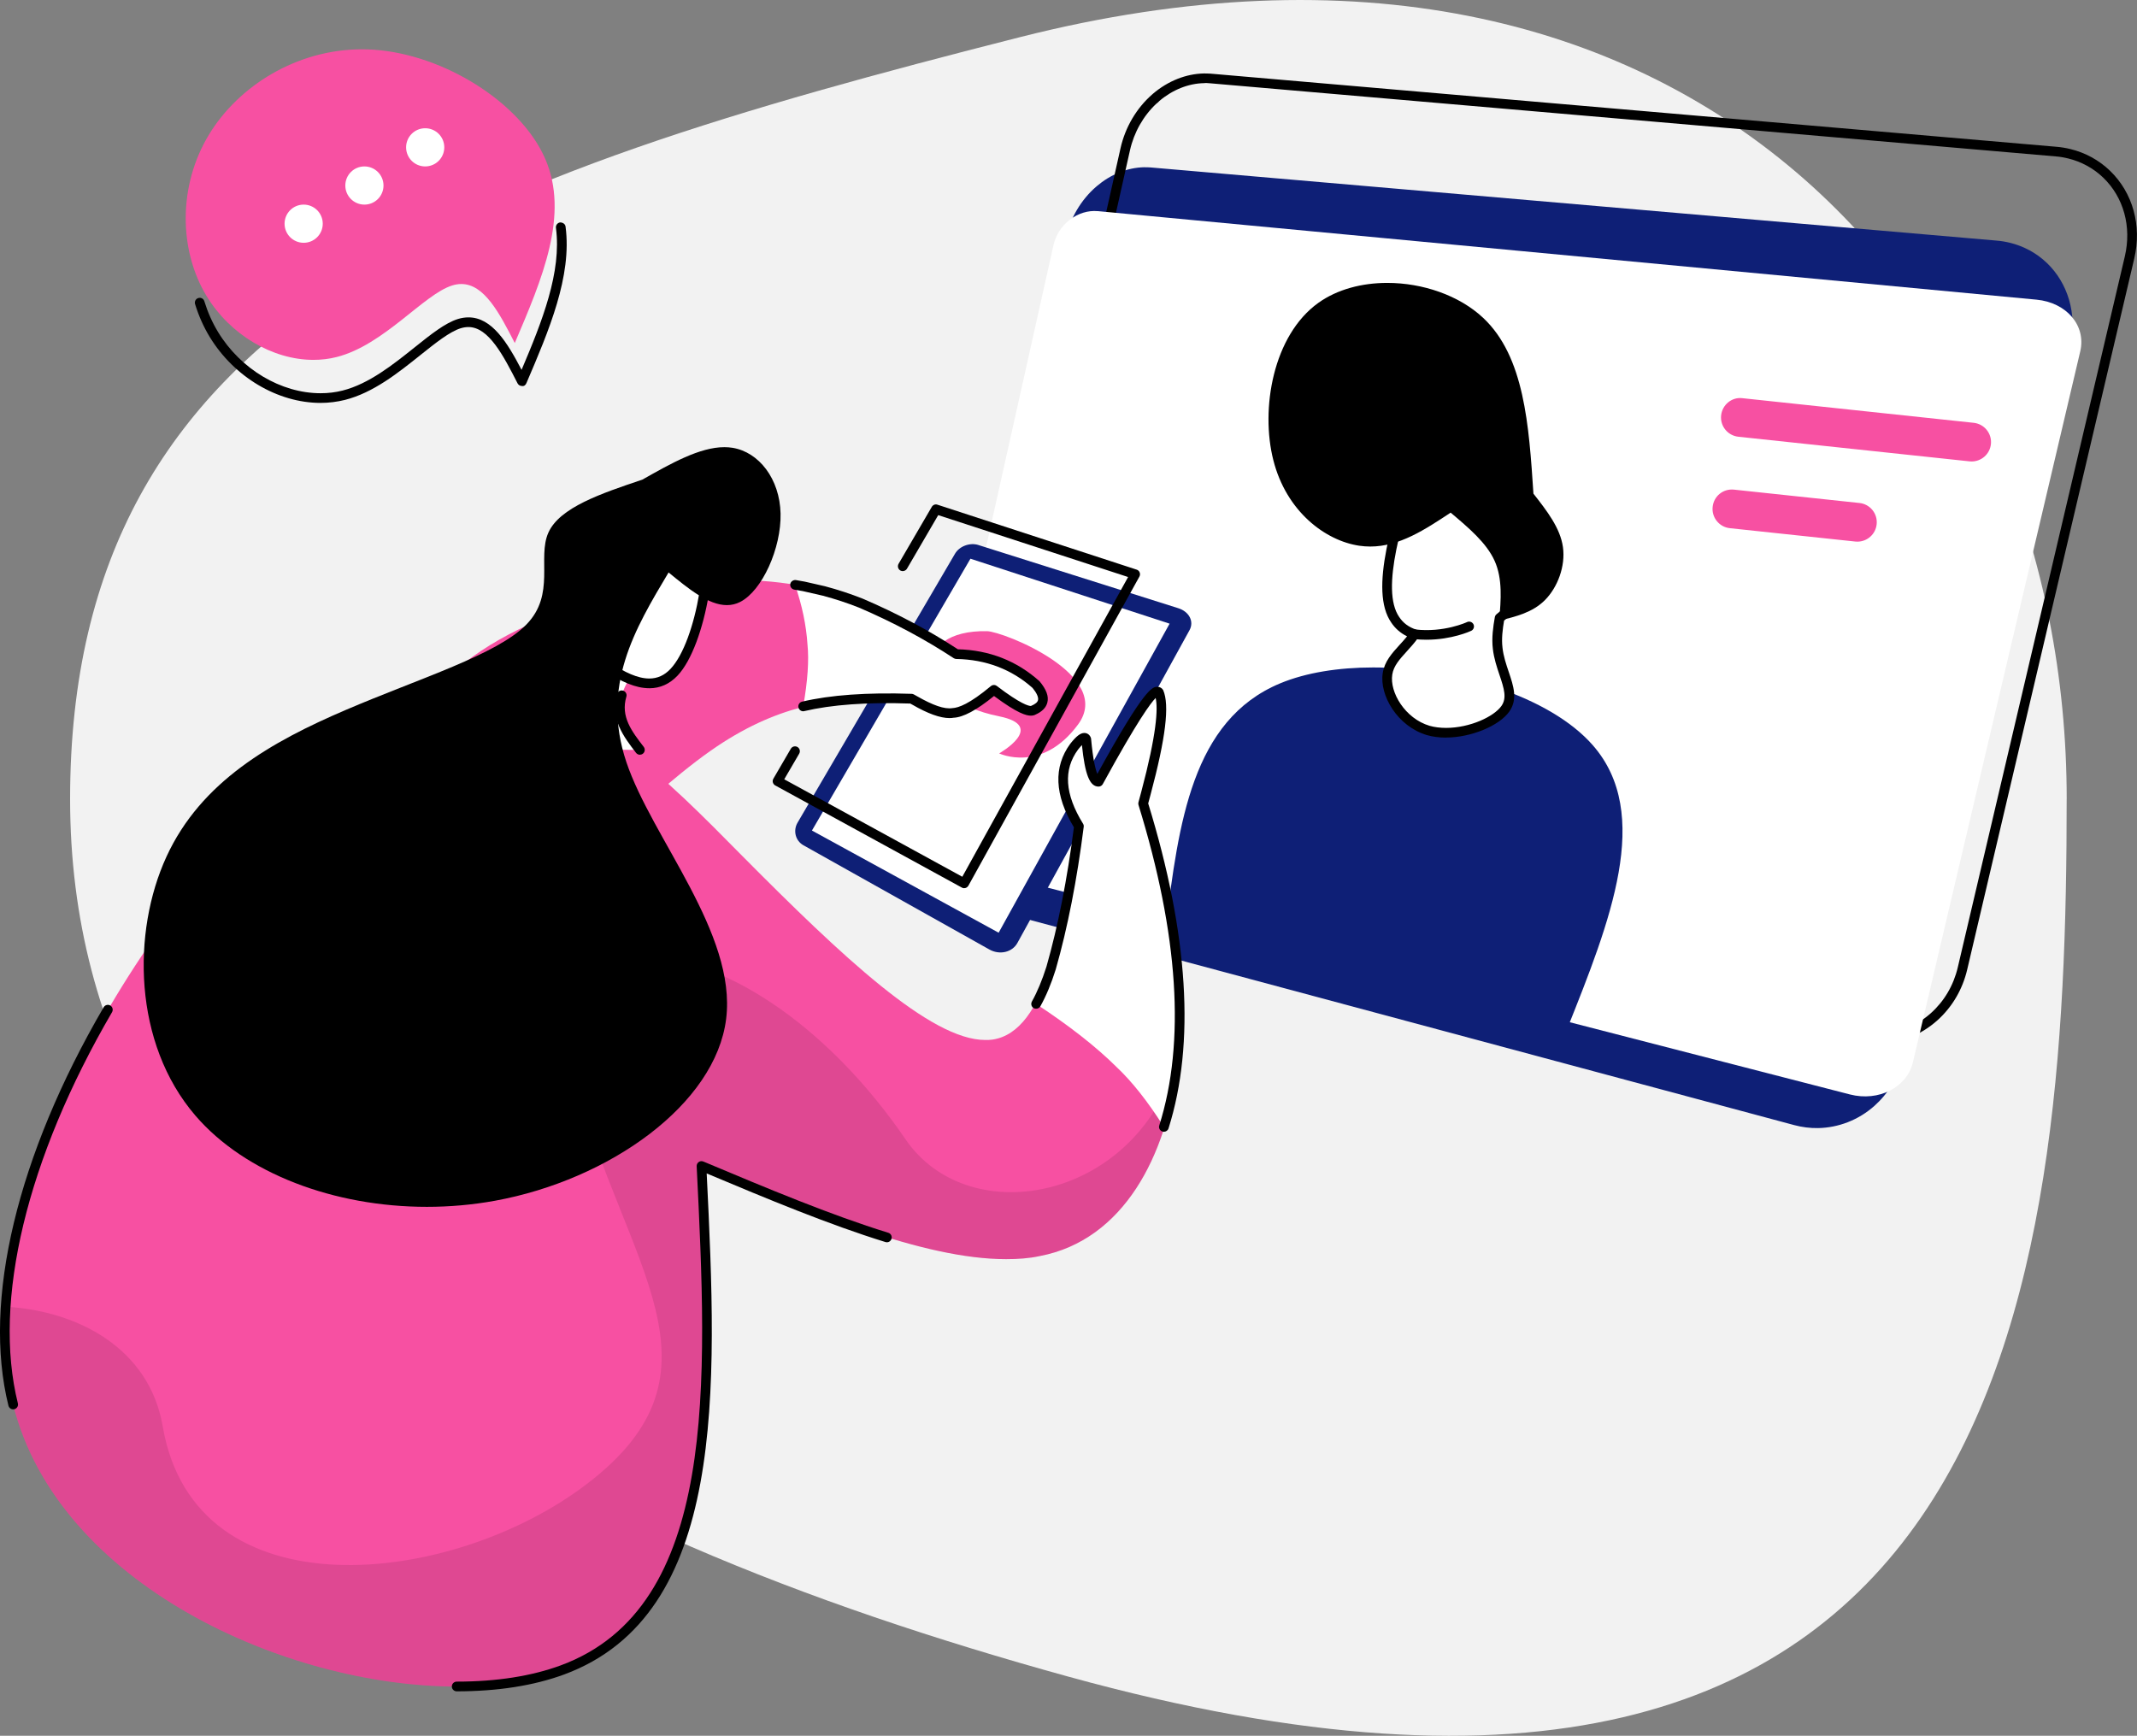
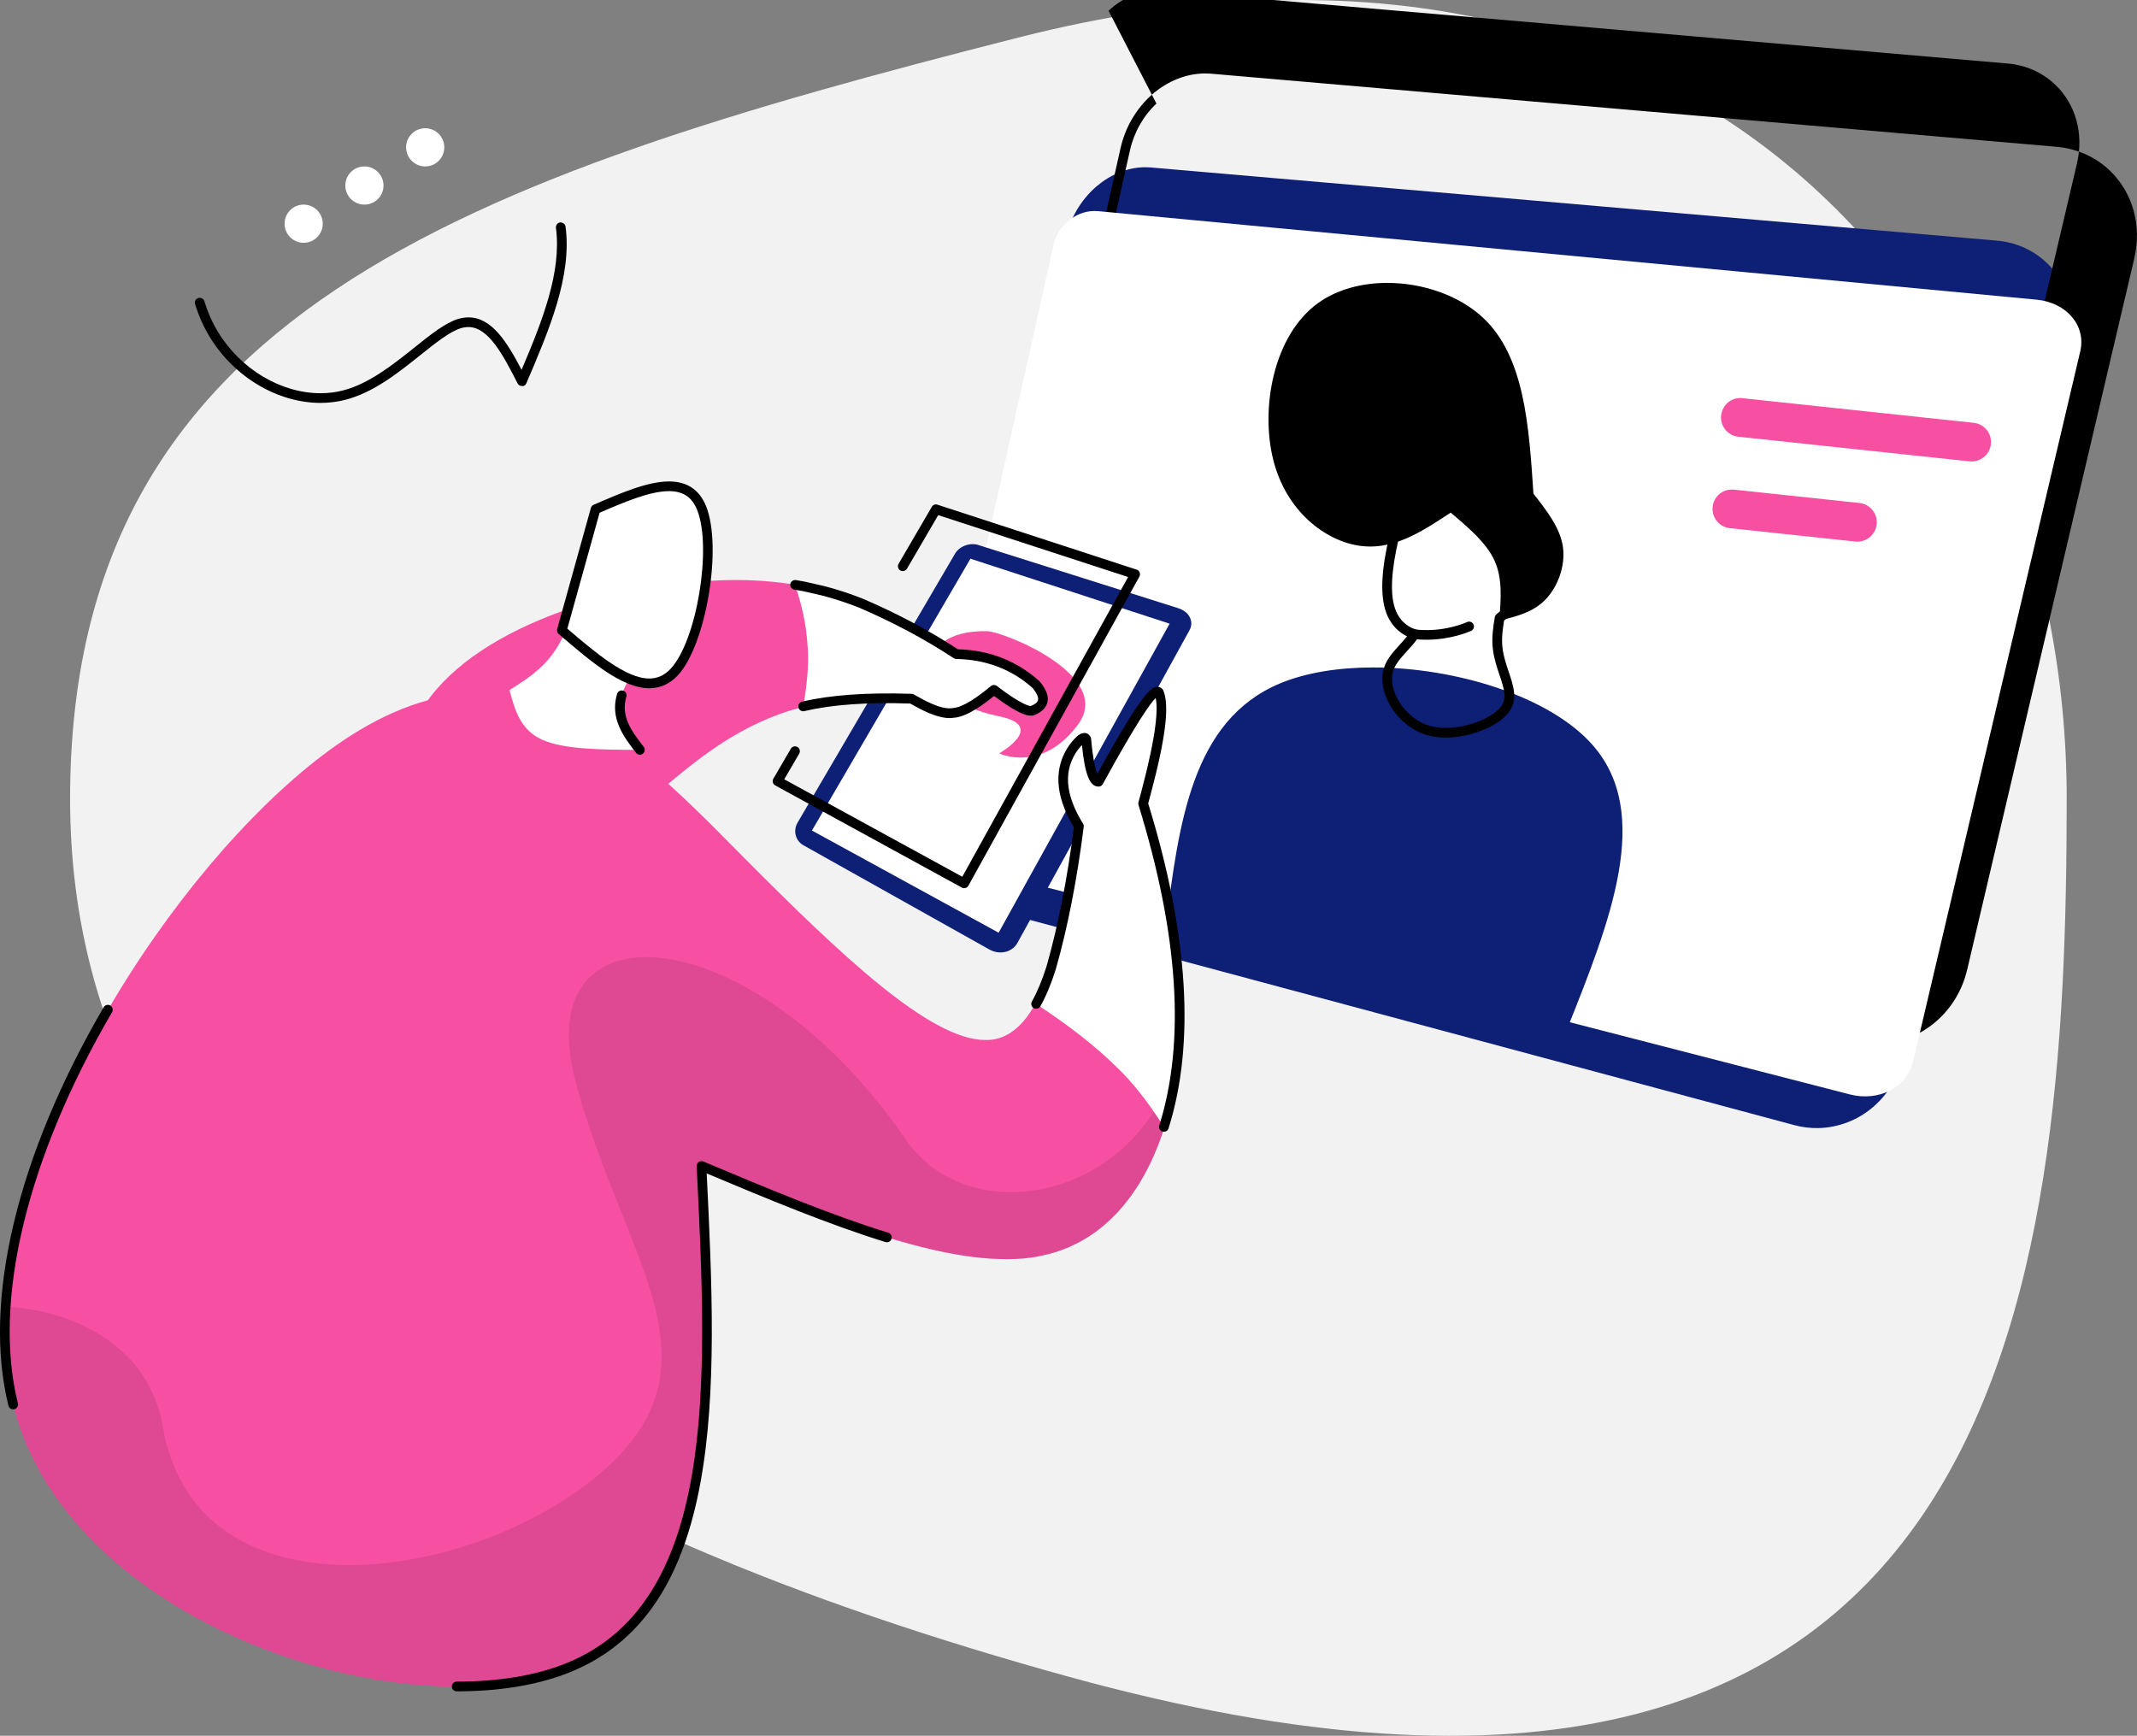
<svg xmlns="http://www.w3.org/2000/svg" id="Laag_2" data-name="Laag 2" viewBox="0 0 633.52 514.61">
  <rect x="0" y="0" width="633.52" height="514.61" fill="#808080" stroke="none" />
  <defs>
    <style>      .cls-1 {        fill: #0e1f76;      }      .cls-1, .cls-2, .cls-3, .cls-4, .cls-5, .cls-6 {        stroke-width: 0px;      }      .cls-3 {        fill: #f750a2;      }      .cls-4 {        fill: #fff;      }      .cls-5 {        opacity: .1;      }      .cls-6 {        fill: #f2f2f2;      }    </style>
  </defs>
  <g id="Laag_1-2" data-name="Laag 1">
    <g id="Talk_Online" data-name="Talk Online">
      <path class="cls-6" d="M612.67,236.89c0,143.69-16.35,337.31-295.95,260.18C160.78,454.04,20.78,380.58,20.78,236.89S137.21,52.94,302.31,11.03c199.95-50.76,310.37,82.17,310.37,225.86Z" />
      <g>
        <path class="cls-1" d="M339.28,49.58h0c-5.2.09-10.16,2.22-14.16,5.63l-.65.63.45-.44h-.02c-4.38,3.82-7.61,9.2-8.96,15.22l-38,169.6c-1.37,6.12-.69,12.59,2.03,18.04,2.74,5.49,7.41,9.65,13.19,11.2h0s238.75,64.1,238.75,64.1h0c2.35.63,4.73.92,7.08.88,5.97-.11,11.94-2.34,16.74-6.63,3.94-3.52,7.04-8.42,8.43-14.31h0c4.29-18.26,10.34-44.02,10.34-44.02,14.51-61.79,39.17-166.76,39.17-166.76h0c2.3-9.81-.82-18.95-6.82-24.72h0c-3.12-3-6.93-5.04-11.06-6.04h0c-1.26-.31-2.56-.52-3.87-.63h0s-137.85-11.92-137.85-11.92l-112.75-9.75c-.08,0-.16-.01-.24-.02h-.02c-.59-.04-1.19-.06-1.77-.05h0s0,0,0,0Z" />
-         <path class="cls-2" d="M556.27,309.52c-2.39,0-4.77-.32-7.09-.93l-238.76-64.1c-5.98-1.61-11.12-5.95-14.11-11.94-2.84-5.71-3.61-12.46-2.14-18.99l38.01-169.61c1.4-6.23,4.74-11.9,9.41-15.97.04-.03.08-.07.12-.1l.07-.07c4.48-3.82,9.83-5.93,15.12-6.03h0c.63.02,1.28,0,1.9.05.03,0,.33.02.36.03l250.52,21.66c1.35.11,2.73.34,4.09.67,4.43,1.08,8.48,3.29,11.71,6.4,6.82,6.56,9.52,16.3,7.22,26.08l-49.52,210.79c-1.39,5.9-4.45,11.11-8.86,15.06-4.92,4.4-11.19,6.89-17.67,7.01h-.39ZM342.83,30.71c-3.88,3.63-6.65,8.51-7.85,13.86l-38.01,169.61c-1.32,5.88-.64,11.96,1.91,17.08,2.62,5.25,7.09,9.05,12.28,10.45l238.75,64.1c2.18.58,4.47.87,6.69.82,5.79-.1,11.41-2.33,15.81-6.26,3.97-3.56,6.73-8.26,7.98-13.58l49.52-210.78c2.06-8.79-.34-17.52-6.42-23.36-2.87-2.76-6.46-4.72-10.4-5.68-1.22-.3-2.45-.51-3.65-.6l-250.61-21.67c-.79-.07-1.36-.12-1.88-.05h0c-4.63.08-9.34,1.96-13.25,5.28l-.06.07s-.05.07-.09.09l-.46.43c-.08.08-.17.14-.26.2ZM356.93,23.21h.04-.04Z" />
+         <path class="cls-2" d="M556.27,309.52c-2.39,0-4.77-.32-7.09-.93l-238.76-64.1c-5.98-1.61-11.12-5.95-14.11-11.94-2.84-5.71-3.61-12.46-2.14-18.99l38.01-169.61c1.4-6.23,4.74-11.9,9.41-15.97.04-.03.08-.07.12-.1l.07-.07c4.48-3.82,9.83-5.93,15.12-6.03h0c.63.02,1.28,0,1.9.05.03,0,.33.02.36.03l250.52,21.66c1.35.11,2.73.34,4.09.67,4.43,1.08,8.48,3.29,11.71,6.4,6.82,6.56,9.52,16.3,7.22,26.08l-49.52,210.79c-1.39,5.9-4.45,11.11-8.86,15.06-4.92,4.4-11.19,6.89-17.67,7.01h-.39ZM342.83,30.71c-3.88,3.63-6.65,8.51-7.85,13.86l-38.01,169.61l238.75,64.1c2.18.58,4.47.87,6.69.82,5.79-.1,11.41-2.33,15.81-6.26,3.97-3.56,6.73-8.26,7.98-13.58l49.52-210.78c2.06-8.79-.34-17.52-6.42-23.36-2.87-2.76-6.46-4.72-10.4-5.68-1.22-.3-2.45-.51-3.65-.6l-250.61-21.67c-.79-.07-1.36-.12-1.88-.05h0c-4.63.08-9.34,1.96-13.25,5.28l-.06.07s-.05.07-.09.09l-.46.43c-.08.08-.17.14-.26.2ZM356.93,23.21h.04-.04Z" />
        <path class="cls-4" d="M325.42,62.6h0c-2.84-.27-5.81.65-8.27,2.54-2.45,1.89-4.19,4.59-4.84,7.53l-37.88,169.62c-.65,2.9-.2,5.94,1.25,8.48,1.45,2.54,3.79,4.37,6.51,5.07l266.23,68.63c8.51,2.19,16.91-2.07,18.67-9.55l49.61-210.77c1.79-7.61-4.06-14.47-12.97-15.31l-153.09-14.44-125.21-11.81h0s0,0,0,0Z" />
        <g>
          <path class="cls-1" d="M345.58,274.85c3.85-30.67,7.71-61.33,33.91-72.25,7.71-3.21,17.37-4.72,27.6-4.72,24.54,0,52.43,8.63,65.06,23.01,17.9,20.38,5.15,52.31-7.6,84.24l-118.97-30.29Z" />
-           <path class="cls-4" d="M419.97,154.27l29.48,12.72c-3.15,8.95-6.3,17.9-5.48,25.23.82,7.33,5.61,13.03,2.29,17.85-2.64,3.84-10.4,7.12-17.57,7.12-1.84,0-3.64-.22-5.31-.7-8.15-2.35-13.03-10.98-12.07-16.77.96-5.79,7.76-8.73,10.17-15.83,2.41-7.1.45-18.37-1.52-29.63Z" />
          <path class="cls-4" d="M421.42,131.67c-6.98,21.56-13.97,43.13-7.81,52.17,2.53,3.72,7.29,5.32,12.58,5.32,7.58,0,16.27-3.28,21.11-8.33,8.23-8.57,5.37-22.23,2.52-35.88l-28.41-13.27Z" />
          <path class="cls-2" d="M428.7,218.68c-2,0-3.96-.25-5.68-.74-8.78-2.61-14.15-11.86-13.1-18.41.52-3.42,2.7-5.82,5.01-8.36.74-.8,1.49-1.64,2.2-2.51-1.95-.97-3.52-2.33-4.69-4.09-6.62-9.56.31-30.82,7.65-53.32.13-.38.41-.7.79-.87.38-.15.82-.15,1.18.02l28.4,13.22c.41.19.71.56.8,1,2.89,13.77,5.88,28.01-2.9,37.16-.75.75-1.57,1.48-2.47,2.21-.43,2.53-.8,5.4-.47,8.01,0,0,0,.01,0,.02.28,2.54,1.08,4.89,1.85,7.18,1.4,4.15,2.73,8.07.2,11.71-2.98,4.28-11.4,7.75-18.77,7.75ZM422.32,133.69c-6.63,20.36-13.18,41.07-7.5,49.27,1.18,1.77,2.81,2.97,5.02,3.71.43.14.77.47.91.9.14.43.08.9-.18,1.28-1.09,1.59-2.33,2.95-3.52,4.26-2.1,2.31-3.91,4.3-4.3,6.86-.84,5.28,3.81,13.06,11.06,15.21,1.45.41,3.14.62,4.88.62,7.11,0,14.22-3.37,16.42-6.51,1.62-2.33.84-5-.57-9.16-.78-2.31-1.66-4.93-1.98-7.78-.39-3.17.08-6.52.59-9.39.06-.35.25-.66.53-.88.98-.77,1.85-1.53,2.62-2.29,7.58-7.9,4.98-21.05,2.29-33.86l-26.28-12.23Z" />
          <path class="cls-2" d="M430.05,151.98c-7.59,5.02-15.18,10.05-23.83,10.05-1.07,0-2.16-.08-3.27-.24-10.04-1.49-21.58-10.11-25.46-25.34-3.88-15.23-.09-37.06,13.36-46.68,5.62-4.01,12.92-5.9,20.41-5.9,10.46,0,21.28,3.67,28.41,10.35,12.24,11.47,13.58,31.8,14.92,52.13,3.98,5.09,7.96,10.18,8.75,15.86.79,5.67-1.61,11.93-5.29,15.65-3.68,3.73-8.65,4.93-13.61,6.13.52-6.19,1.04-12.39-1.36-17.72-2.4-5.34-7.72-9.81-13.03-14.29Z" />
        </g>
        <g>
          <g>
            <path class="cls-1" d="M290.06,161.58c-1.23-.39-2.64-.33-3.94.15-1.3.48-2.37,1.35-3,2.42l-46.68,79.74c-.67,1.14-.86,2.48-.54,3.74.32,1.26,1.14,2.32,2.27,2.96l55.14,30.91c3.04,1.7,6.77.84,8.3-1.94l51.03-92.74c1.41-2.57-.1-5.49-3.35-6.51l-31.32-9.9-27.9-8.82Z" />
            <g>
              <path class="cls-4" d="M287.69,165.64l59.04,19.26-50.68,91.62-55.35-30.29,46.99-80.59Z" />
              <path class="cls-3" d="M292.58,187.13c-22.62-.51-22.34,20.02,3.62,25.24,14.33,2.88,0,10.99,0,10.99,0,0,12.59,6.03,23.37-8.54,10.78-14.57-22.07-27.59-26.99-27.7Z" />
            </g>
            <path class="cls-2" d="M285.85,263.33c-.24,0-.47-.05-.69-.18l-55.34-30.29c-.34-.19-.59-.51-.7-.88s-.05-.77.14-1.11l5.18-8.89c.4-.68,1.27-.92,1.97-.52.68.4.91,1.28.52,1.97l-4.44,7.61,52.79,28.89,49.15-88.86-56.29-18.35-9.27,15.89c-.41.67-1.28.9-1.97.52-.68-.4-.91-1.28-.52-1.97l9.85-16.89c.34-.58,1.03-.89,1.69-.64l59.05,19.25c.41.13.74.44.89.84.16.4.13.85-.08,1.22l-50.69,91.63c-.26.47-.75.75-1.26.75Z" />
          </g>
          <path class="cls-3" d="M270.24,207.15c3.8,2.13,7.6,4.26,11.34,4.26.34,0,.67-.02,1.01-.05,4.07-.44,8.07-3.63,12.06-6.83,4.04,3.01,8.08,6.02,10.98,6.08.03,0,.05,0,.08,0,2.85,0,4.56-2.88,2.72-5.98-1.86-3.13-7.33-6.48-12.09-8.3-4.75-1.82-8.79-2.11-12.82-2.4-17.91-10.98-35.81-21.97-65.35-21.97-.67,0-1.35,0-2.03.02-30.76.52-73.96,12.78-90.13,36.83-16.17,24.04-5.32,59.86,14.1,61.35.43.03.86.05,1.3.05,19.35,0,46.61-31.74,69.22-47.61,19.59-13.75,35.68-15.57,51.23-15.57,2.8,0,5.58.06,8.37.12Z" />
          <path class="cls-4" d="M235.68,173.39c2.1,6.06,3.33,11.95,3.7,17.67.48,4.71.06,10.83-1.27,18.37,6.74-1.6,15.12-2.4,25.15-2.4,2.24,0,4.57.04,6.97.12l.95.53c4.36,2.51,7.79,3.76,10.29,3.76.39,0,.76-.03,1.11-.09,2.72-.1,6.74-2.38,12.06-6.83,5.46,4.14,9.11,6.21,10.96,6.21.32,0,.58-.06.8-.19,3.43-1.49,3.71-3.99.82-7.49-6.6-5.93-14.5-8.97-23.69-9.13-8.71-5.72-18.15-10.76-28.31-15.1-3.46-1.38-7.11-2.59-10.95-3.61l-5.94-1.37c-.87-.16-1.75-.31-2.63-.46h-.03Z" />
          <path class="cls-2" d="M281.48,212.89c-2.79-.01-6.4-1.31-11.01-3.97l-.63-.34c-12.8-.44-23.36.34-31.4,2.24-.75.22-1.55-.3-1.73-1.07-.19-.77.29-1.55,1.07-1.73,8.36-1.98,19.24-2.77,32.5-2.32.23.01.46.08.65.19l.95.53c4.67,2.68,8.11,3.89,10.44,3.52,1.85-.09,5.12-1.26,11.41-6.52.53-.43,1.26-.46,1.79-.04,7.04,5.35,9.4,5.92,10.09,5.92,1.33-.55,1.96-1.11,2.11-1.73.2-.82-.37-2.1-1.61-3.61-6.16-5.5-13.83-8.45-22.61-8.59-.27-.01-.54-.09-.77-.24-8.55-5.62-18-10.67-28.08-14.99-3.4-1.35-7.03-2.55-10.75-3.54l-5.89-1.35c-.81-.14-1.67-.3-2.54-.44-.78-.13-1.31-.87-1.19-1.65.13-.78.92-1.29,1.65-1.19.89.14,1.78.3,2.66.47l5.99,1.37c3.88,1.03,7.61,2.27,11.16,3.67,10.14,4.34,19.62,9.39,28.22,15.01,9.32.24,17.47,3.43,24.21,9.48,2.05,2.46,2.77,4.47,2.33,6.26-.37,1.54-1.56,2.76-3.54,3.63-.29.18-.8.31-1.36.31-1.34,0-3.92-.63-10.92-5.83-5.19,4.22-9.14,6.34-12.05,6.45-.21.05-.68.1-1.17.1Z" />
          <g>
            <path class="cls-3" d="M349.28,312.83c-.11,1.24-.23,2.37-.34,3.6-3.04,25.79-15.65,51.24-40.77,55.97-3.15.68-6.42.9-9.91.9-24.55,0-57.44-13.85-90.32-27.59,3.27,65.89,6.53,131.77-41.22,149.34-8.9,3.38-19.71,4.96-31.31,4.96-50.57,0-118.26-30.3-131.55-83.68-2.25-9.12-2.93-18.81-2.25-28.94,4.05-63.18,59.13-141.8,102.49-169.39,13.85-8.79,26.47-12.5,38.18-12.5,30.86,0,55.3,25.57,77.71,48.2,29.62,29.85,55.86,54.62,72.08,54.62.79,0,1.46,0,2.14-.11,16.11-2.36,20.84-32.77,25.68-63.3-2.59-5.07-5.18-10.14-4.62-15.43.56-5.18,4.28-10.47,5.97-10.7h.11c1.69,0,1.35,4.96,1.69,8,.45,2.93,1.58,3.94,2.59,4.96,6.87-12.16,13.63-24.33,16.67-26.24.34-.22.56-.34.79-.34,2.14,0,1.35,7.32.34,13.74-1.24,7.21-2.93,13.29-4.5,19.26,6.19,25,12.5,50.01,10.36,74.67Z" />
            <path class="cls-5" d="M349.28,312.83c-.11,1.24-.23,2.37-.34,3.6-3.04,25.79-15.65,51.24-40.77,55.97-3.15.68-6.42.9-9.91.9-24.55,0-57.44-13.85-90.32-27.59,3.27,65.89,6.53,131.77-41.22,149.34-8.9,3.38-19.71,4.96-31.31,4.96-50.57,0-118.26-30.3-131.55-83.68-2.25-9.12-2.93-18.81-2.25-28.94,21.74,1.24,42.68,12.5,46.63,35.48,9.57,56.09,85.71,47.64,125.69,17.12,44.26-33.67,11.15-64.87-3.27-119.27-14.53-54.4,52.71-48.77,97.76,17.01,19.03,27.93,69.71,18.02,80.86-24.89Z" />
          </g>
          <g>
            <path class="cls-2" d="M135.39,501.43c-.79,0-1.44-.65-1.44-1.44s.64-1.44,1.44-1.44c11.8,0,22.18-1.62,30.85-4.82,46.76-17.26,43.47-83.71,40.29-147.97-.02-.49.2-.97.61-1.25.41-.3.92-.34,1.38-.14l.38.15c18.36,7.72,37.36,15.69,54.44,20.96.76.23,1.18,1.04.95,1.79-.24.77-1.02,1.21-1.8.96-16.69-5.15-35.1-12.82-52.99-20.34,3.19,64.58,5.9,130.75-42.28,148.55-8.99,3.31-19.7,4.99-31.84,4.99Z" />
            <path class="cls-2" d="M3.9,417.83c-.64,0-1.23-.44-1.4-1.1-7.71-31.05,2.58-74.1,28.23-118.11.4-.68,1.28-.92,1.97-.52.68.4.91,1.28.52,1.97C7.94,343.44-2.24,385.71,5.3,416.05c.19.77-.28,1.54-1.05,1.74-.12.02-.23.04-.35.04Z" />
          </g>
          <path class="cls-4" d="M343.12,205.06c-1.92,0-7.74,8.9-17.45,26.7h0c-1.68,0-2.89-4.19-3.65-12.56-.13-.3-.32-.45-.58-.45-.62,0-1.61.86-2.99,2.57-4.79,6.51-4.33,14.39,1.38,23.64-1.99,15.74-4.74,29.75-8.25,42.03-1.3,4.14-2.78,7.69-4.43,10.64,9.87,6.49,17.81,12.71,23.82,18.67,4.64,4.37,9.33,10.3,14.06,17.8,7.9-25.07,5.85-57.03-6.16-95.88l.82-3.03c4.28-16.03,5.58-25.98,3.89-29.85-.11-.18-.27-.27-.46-.27Z" />
          <path class="cls-2" d="M345.03,335.53c-.14,0-.29-.02-.43-.07-.75-.24-1.18-1.04-.93-1.8,7.78-24.67,5.7-56.64-6.16-95.02-.08-.26-.08-.54-.01-.8l.82-3.04c4.6-17.25,4.99-24.7,4.28-27.87-1.39,1.39-5.36,6.64-15.67,25.52-.25.46-.73.75-1.26.75-2.61,0-4.02-3.49-4.93-12.31-.29.3-.68.73-1.15,1.33-4.41,5.99-3.94,13.2,1.48,21.98.18.29.25.62.2.93-1.99,15.75-4.78,29.97-8.29,42.26-1.33,4.25-2.86,7.91-4.56,10.94-.39.69-1.26.91-1.96.55-.69-.38-.94-1.26-.55-1.96,1.6-2.86,3.05-6.35,4.32-10.36,3.42-11.99,6.16-25.88,8.13-41.29-5.76-9.57-6.12-17.92-1.05-24.8,1.81-2.27,3-3.17,4.15-3.17.85,0,1.56.51,1.9,1.35.05.13.09.26.1.41.58,6.36,1.34,9.16,1.85,10.38,14.19-25.82,16.37-25.82,17.83-25.82.69,0,1.31.34,1.68.95,1.96,4.45.75,14.24-3.72,30.98l-.71,2.64c11.93,38.77,13.96,71.18,6.03,96.33-.19.62-.76,1.01-1.37,1.01Z" />
          <path class="cls-4" d="M151.05,204.59c4.75-3.01,9.5-6.02,13.09-11.12,3.6-5.11,6.04-12.31,8.49-19.52l28.83,8.74c-7.6,8.42-15.19,16.85-17.16,23.45-1.96,6.61,1.71,11.39,5.39,16.18-11.3-.05-22.61-.1-29.05-3.06-6.44-2.96-8.02-8.81-9.6-14.67Z" />
          <path class="cls-4" d="M166.56,186.87l9.99-35.9c7.84-3.41,15.69-6.82,21.77-6.82,4.34,0,7.78,1.74,9.67,6.45,4.56,11.31.23,39.77-8.16,48.67-2.2,2.33-4.67,3.32-7.35,3.32-7.55,0-16.74-7.87-25.92-15.73Z" />
          <path class="cls-2" d="M189.7,223.76c-.43,0-.86-.2-1.14-.56-3.66-4.76-7.8-10.15-5.63-17.47.23-.77,1.06-1.22,1.79-.97.76.22,1.2,1.02.97,1.78-1.76,5.92,1.59,10.27,5.15,14.89.48.64.37,1.54-.26,2.02-.26.2-.57.3-.87.3Z" />
          <path class="cls-2" d="M192.48,204.04c-8.08,0-17.2-7.81-26.85-16.08-.42-.36-.6-.93-.45-1.47l9.99-35.9c.12-.42.42-.76.81-.93,7.83-3.4,15.93-6.93,22.34-6.93,5.35,0,9.05,2.47,11,7.35,4.9,12.14,0,41.23-8.44,50.2-2.36,2.5-5.19,3.77-8.4,3.77ZM168.19,186.38c8.62,7.37,17.45,14.78,24.29,14.78,2.42,0,4.49-.93,6.31-2.87,7.74-8.2,12.37-35.97,7.87-47.14-1.52-3.78-4.17-5.54-8.34-5.54-5.65,0-13.2,3.21-20.57,6.41l-9.56,34.36Z" />
-           <path class="cls-2" d="M198.21,169.72c5.9,4.84,11.81,9.68,17.28,9.68,1.34,0,2.65-.29,3.93-.94,6.52-3.31,12.22-15.94,11.98-26.22-.24-10.28-6.41-18.2-14.23-19.48-.79-.13-1.61-.19-2.43-.19-7.31,0-15.82,4.82-24.32,9.63-12.25,4.12-24.5,8.24-27.85,15.71-3.35,7.47,2.2,18.3-6.51,27.23-8.7,8.93-31.66,15.95-53.6,25.35-21.94,9.4-42.86,21.16-53.12,43.51-10.26,22.34-9.86,55.26,8.57,76.72,14.8,17.23,41.22,27.07,68.64,27.07,6.73,0,13.51-.59,20.2-1.81,33.95-6.2,65.38-28.59,68.52-53.93,3.14-25.33-22.03-53.6-29.59-76.14-7.56-22.55,2.48-39.37,12.52-56.19Z" />
        </g>
        <path class="cls-3" d="M584.5,136.81c-.2,0-.41-.01-.61-.03l-68.55-7.3c-3.16-.34-5.45-3.17-5.11-6.32.34-3.17,3.18-5.51,6.32-5.11l68.55,7.3c3.16.34,5.45,3.17,5.11,6.32-.31,2.95-2.81,5.14-5.71,5.14Z" />
        <path class="cls-3" d="M550.63,160.58c-.2,0-.41-.01-.62-.03l-37.19-3.96c-3.16-.34-5.44-3.17-5.1-6.32.33-3.16,3.11-5.45,6.33-5.11l37.19,3.96c3.16.34,5.44,3.17,5.1,6.32-.31,2.95-2.81,5.14-5.71,5.14Z" />
        <path class="cls-2" d="M422.87,189.66c-1.17,0-2.39-.05-3.64-.2-.79-.09-1.36-.8-1.27-1.59.09-.78.68-1.28,1.59-1.26,8.47,1,15.3-2.14,15.37-2.19.71-.33,1.58-.02,1.91.7.34.71.02,1.57-.7,1.9-.26.13-5.76,2.64-13.26,2.64Z" />
        <g>
-           <path class="cls-3" d="M152.61,101.69c8.13-19.03,16.27-38.06,8.99-54.68-7.28-16.62-29.96-30.83-50.73-32.27-1.2-.08-2.39-.12-3.58-.12-19.34,0-36.58,10.88-45.31,25.24-9.27,15.24-8.96,34.42-.69,47.99,6.94,11.39,19.49,18.84,31.63,18.84,2.32,0,4.63-.27,6.88-.84,14.02-3.55,25.83-18.61,34.26-21.22.94-.29,1.83-.43,2.69-.43,6.87,0,11.36,8.75,15.86,17.5Z" />
          <path class="cls-2" d="M95.05,119.45c-12.74,0-25.63-7.67-32.86-19.53-1.82-2.98-3.28-6.27-4.36-9.77-.23-.76.19-1.56.95-1.79.8-.24,1.57.19,1.8.96,1.01,3.27,2.37,6.32,4.06,9.11,6.71,11.03,18.65,18.15,30.41,18.15,2.24,0,4.43-.26,6.53-.8,7.79-1.97,14.96-7.7,21.29-12.76,4.87-3.89,9.07-7.26,12.9-8.45,1.04-.32,2.09-.48,3.11-.48,6.98,0,11.54,7.52,15.74,15.56,6.1-14.35,11.93-29.03,10.19-42.09-.1-.78.45-1.51,1.24-1.62.79.01,1.51.45,1.61,1.24,1.95,14.71-4.93,30.81-11.59,46.38-.22.52-.63,1-1.33.88-.54,0-1.04-.29-1.29-.76-4.21-8.23-8.58-16.72-14.58-16.72-.74,0-1.5.12-2.27.35-3.3,1.02-7.5,4.39-11.95,7.94-6.56,5.25-13.98,11.19-22.38,13.31-2.33.58-4.76.89-7.23.89Z" />
          <circle class="cls-4" cx="90.02" cy="66.32" r="5.66" />
          <circle class="cls-4" cx="108.03" cy="55" r="5.66" />
          <circle class="cls-4" cx="126.05" cy="43.68" r="5.66" />
        </g>
      </g>
    </g>
  </g>
</svg>